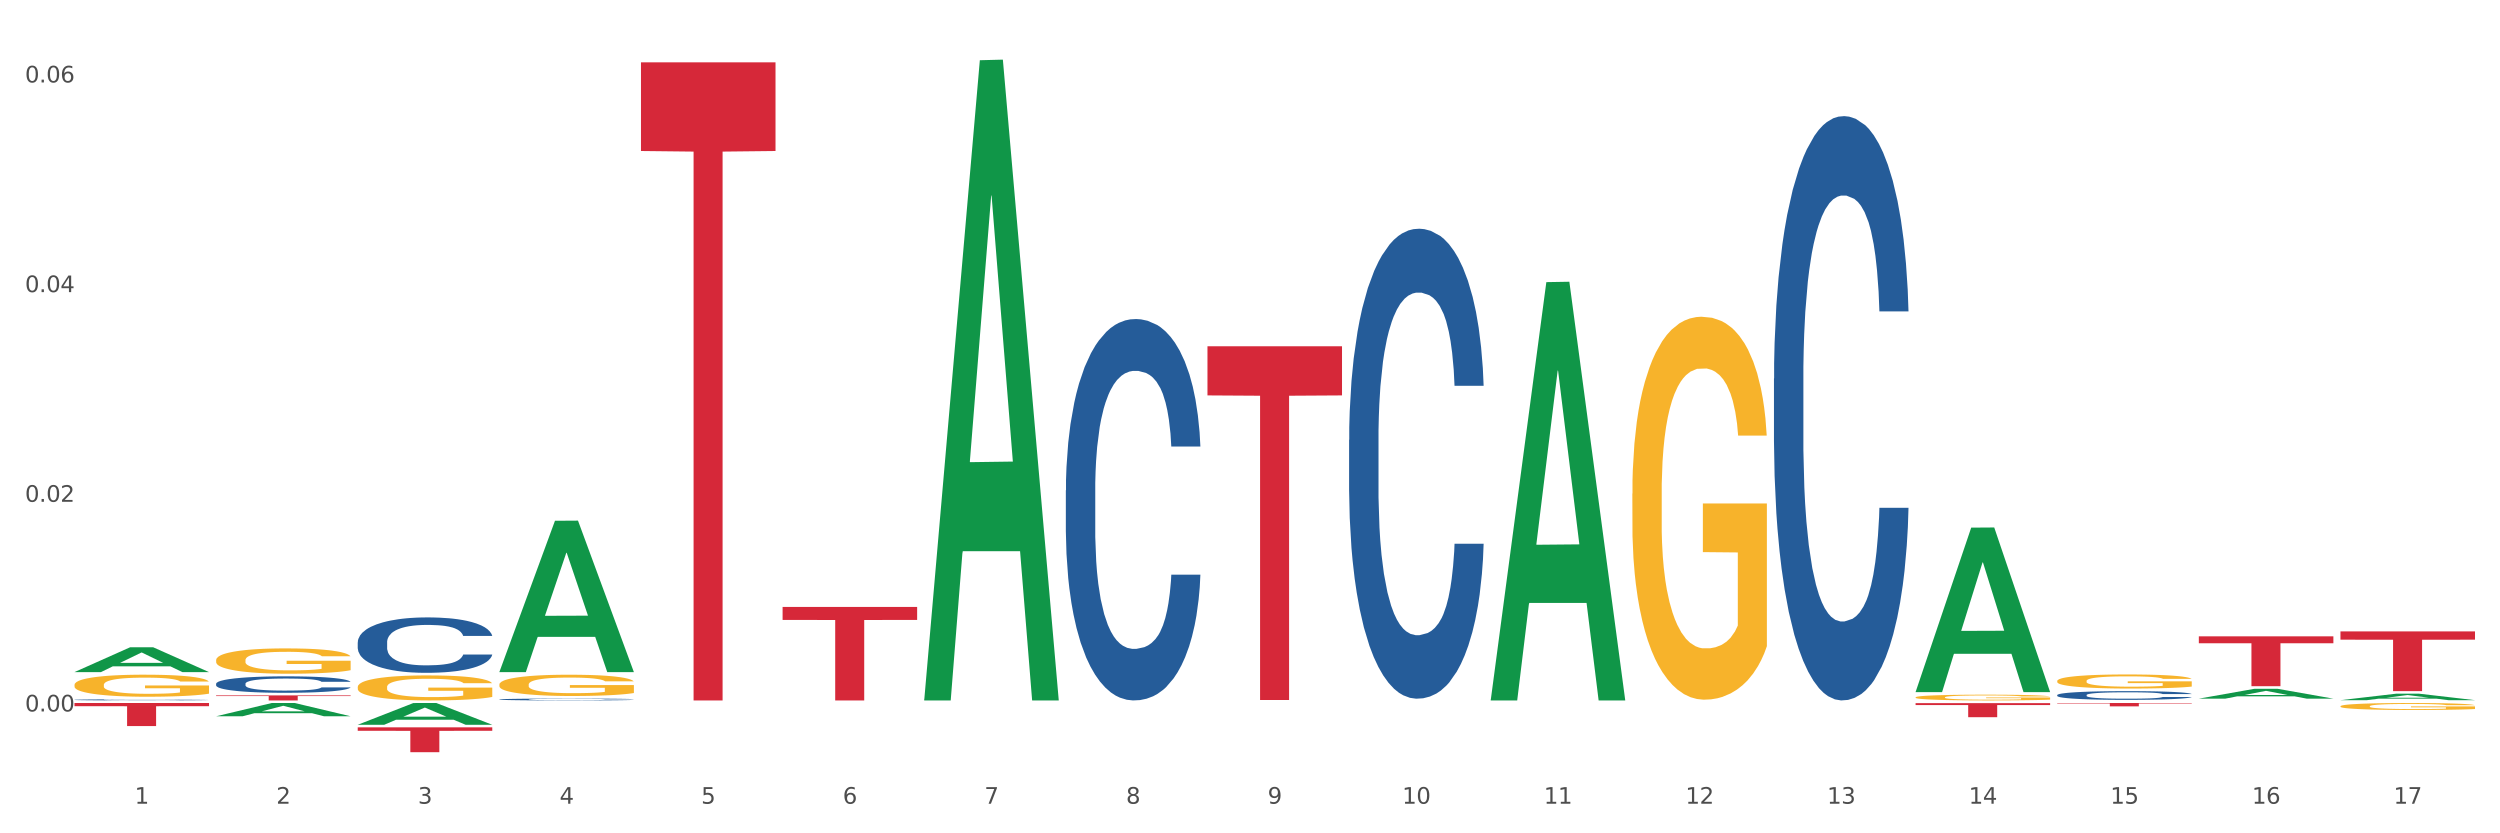
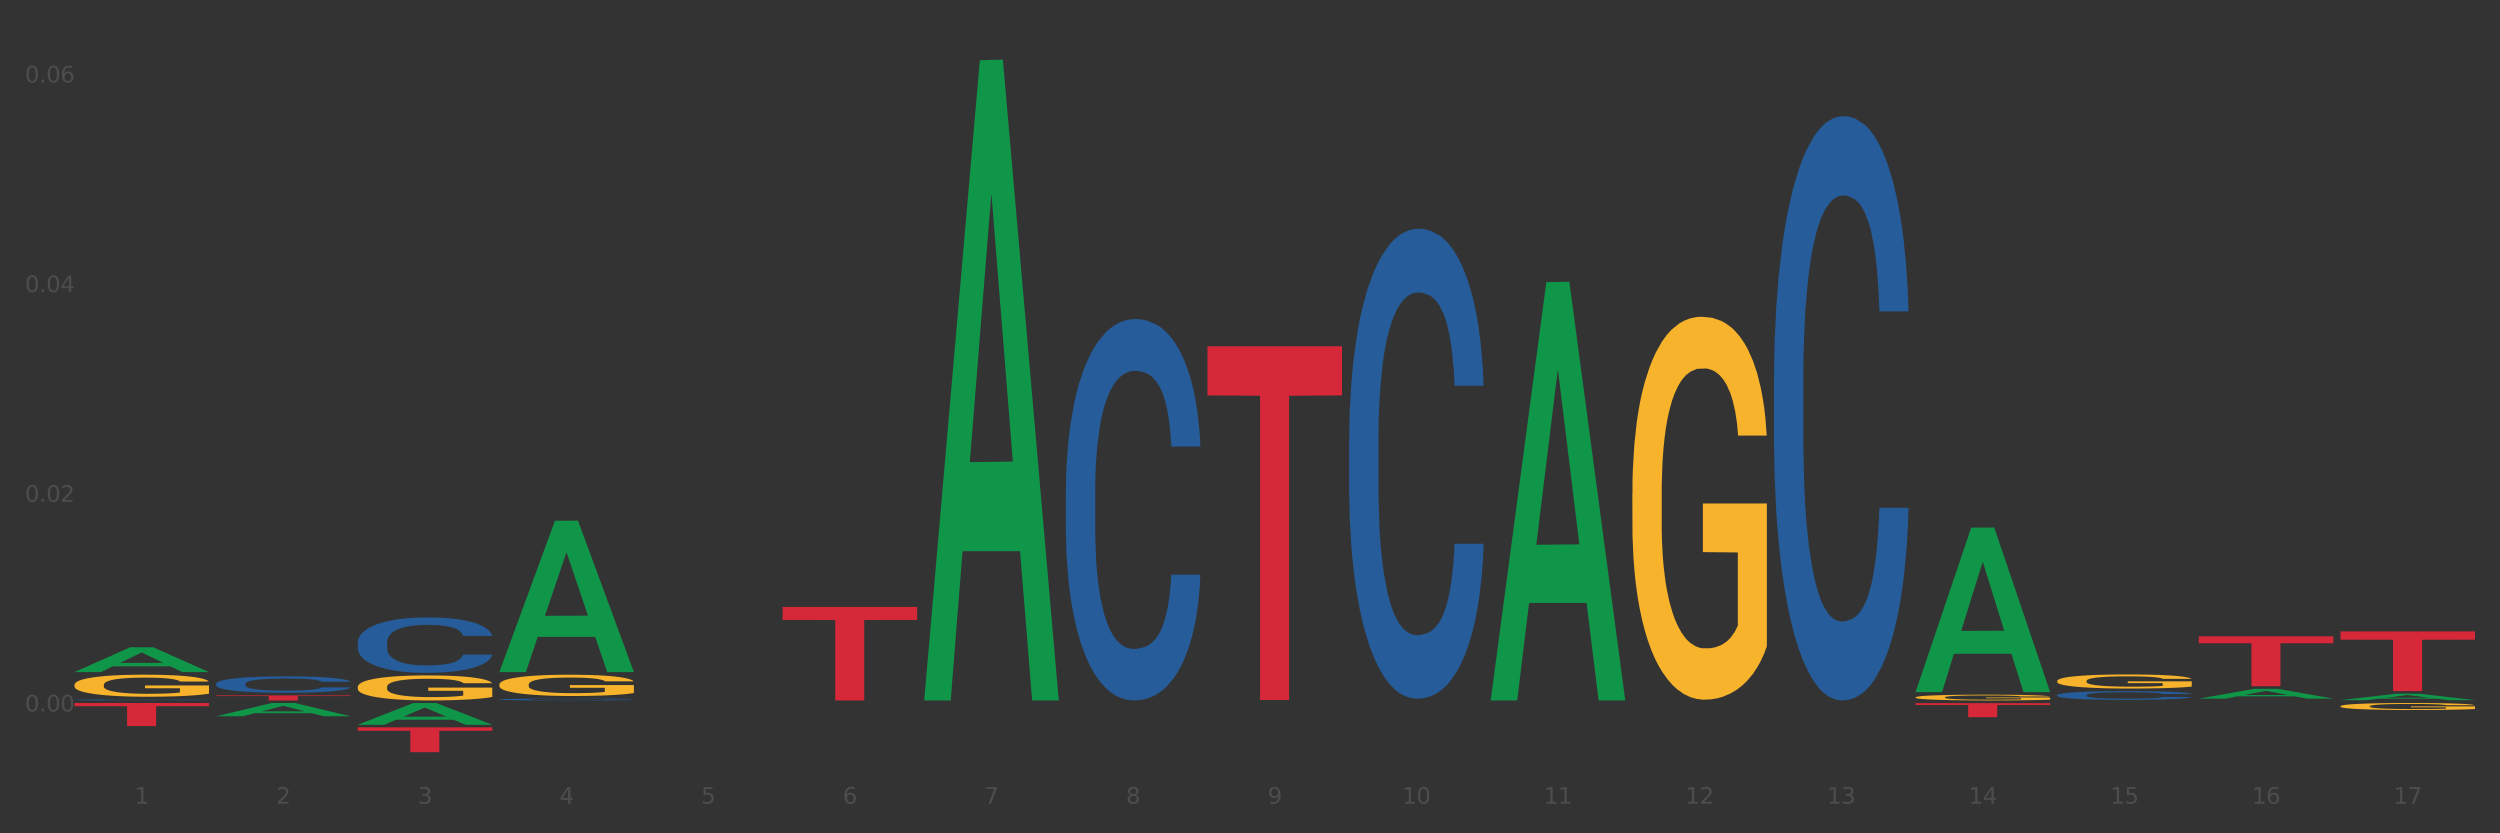
<svg xmlns="http://www.w3.org/2000/svg" xmlns:xlink="http://www.w3.org/1999/xlink" width="1080pt" height="360pt" viewBox="0 0 1080 360" version="1.1">
  <rect x="0" y="0" width="1080" height="360" fill="#333333" stroke="none" />
  <defs>
    <style type="text/css">*{stroke-linejoin: round; stroke-linecap: butt}</style>
  </defs>
  <g id="figure_1">
    <g id="patch_1">
-       <path d="M 0 360  L 1080 360  L 1080 0  L 0 0  z " style="fill: #ffffff; stroke: #ffffff; stroke-linejoin: miter" />
-     </g>
+       </g>
    <g id="axes_1">
      <g id="matplotlib.axis_1">
        <g id="xtick_1">
          <g id="text_1">
            <g style="fill: #4d4d4d" transform="translate(58.182 347.204) scale(0.096 -0.096)">
              <defs>
                <path id="DejaVuSans-31" d="M 794 531  L 1825 531  L 1825 4091  L 703 3866  L 703 4441  L 1819 4666  L 2450 4666  L 2450 531  L 3481 531  L 3481 0  L 794 0  L 794 531  z " transform="scale(0.016)" />
              </defs>
              <use xlink:href="#DejaVuSans-31" />
            </g>
          </g>
        </g>
        <g id="xtick_2">
          <g id="text_2">
            <g style="fill: #4d4d4d" transform="translate(119.364 347.204) scale(0.096 -0.096)">
              <defs>
                <path id="DejaVuSans-32" d="M 1228 531  L 3431 531  L 3431 0  L 469 0  L 469 531  Q 828 903 1448 1529  Q 2069 2156 2228 2338  Q 2531 2678 2651 2914  Q 2772 3150 2772 3378  Q 2772 3750 2511 3984  Q 2250 4219 1831 4219  Q 1534 4219 1204 4116  Q 875 4013 500 3803  L 500 4441  Q 881 4594 1212 4672  Q 1544 4750 1819 4750  Q 2544 4750 2975 4387  Q 3406 4025 3406 3419  Q 3406 3131 3298 2873  Q 3191 2616 2906 2266  Q 2828 2175 2409 1742  Q 1991 1309 1228 531  z " transform="scale(0.016)" />
              </defs>
              <use xlink:href="#DejaVuSans-32" />
            </g>
          </g>
        </g>
        <g id="xtick_3">
          <g id="text_3">
            <g style="fill: #4d4d4d" transform="translate(180.545 347.204) scale(0.096 -0.096)">
              <defs>
                <path id="DejaVuSans-33" d="M 2597 2516  Q 3050 2419 3304 2112  Q 3559 1806 3559 1356  Q 3559 666 3084 287  Q 2609 -91 1734 -91  Q 1441 -91 1130 -33  Q 819 25 488 141  L 488 750  Q 750 597 1062 519  Q 1375 441 1716 441  Q 2309 441 2620 675  Q 2931 909 2931 1356  Q 2931 1769 2642 2001  Q 2353 2234 1838 2234  L 1294 2234  L 1294 2753  L 1863 2753  Q 2328 2753 2575 2939  Q 2822 3125 2822 3475  Q 2822 3834 2567 4026  Q 2313 4219 1838 4219  Q 1578 4219 1281 4162  Q 984 4106 628 3988  L 628 4550  Q 988 4650 1302 4700  Q 1616 4750 1894 4750  Q 2613 4750 3031 4423  Q 3450 4097 3450 3541  Q 3450 3153 3228 2886  Q 3006 2619 2597 2516  z " transform="scale(0.016)" />
              </defs>
              <use xlink:href="#DejaVuSans-33" />
            </g>
          </g>
        </g>
        <g id="xtick_4">
          <g id="text_4">
            <g style="fill: #4d4d4d" transform="translate(241.726 347.204) scale(0.096 -0.096)">
              <defs>
                <path id="DejaVuSans-34" d="M 2419 4116  L 825 1625  L 2419 1625  L 2419 4116  z M 2253 4666  L 3047 4666  L 3047 1625  L 3713 1625  L 3713 1100  L 3047 1100  L 3047 0  L 2419 0  L 2419 1100  L 313 1100  L 313 1709  L 2253 4666  z " transform="scale(0.016)" />
              </defs>
              <use xlink:href="#DejaVuSans-34" />
            </g>
          </g>
        </g>
        <g id="xtick_5">
          <g id="text_5">
            <g style="fill: #4d4d4d" transform="translate(302.908 347.204) scale(0.096 -0.096)">
              <defs>
                <path id="DejaVuSans-35" d="M 691 4666  L 3169 4666  L 3169 4134  L 1269 4134  L 1269 2991  Q 1406 3038 1543 3061  Q 1681 3084 1819 3084  Q 2600 3084 3056 2656  Q 3513 2228 3513 1497  Q 3513 744 3044 326  Q 2575 -91 1722 -91  Q 1428 -91 1123 -41  Q 819 9 494 109  L 494 744  Q 775 591 1075 516  Q 1375 441 1709 441  Q 2250 441 2565 725  Q 2881 1009 2881 1497  Q 2881 1984 2565 2268  Q 2250 2553 1709 2553  Q 1456 2553 1204 2497  Q 953 2441 691 2322  L 691 4666  z " transform="scale(0.016)" />
              </defs>
              <use xlink:href="#DejaVuSans-35" />
            </g>
          </g>
        </g>
        <g id="xtick_6">
          <g id="text_6">
            <g style="fill: #4d4d4d" transform="translate(364.089 347.204) scale(0.096 -0.096)">
              <defs>
                <path id="DejaVuSans-36" d="M 2113 2584  Q 1688 2584 1439 2293  Q 1191 2003 1191 1497  Q 1191 994 1439 701  Q 1688 409 2113 409  Q 2538 409 2786 701  Q 3034 994 3034 1497  Q 3034 2003 2786 2293  Q 2538 2584 2113 2584  z M 3366 4563  L 3366 3988  Q 3128 4100 2886 4159  Q 2644 4219 2406 4219  Q 1781 4219 1451 3797  Q 1122 3375 1075 2522  Q 1259 2794 1537 2939  Q 1816 3084 2150 3084  Q 2853 3084 3261 2657  Q 3669 2231 3669 1497  Q 3669 778 3244 343  Q 2819 -91 2113 -91  Q 1303 -91 875 529  Q 447 1150 447 2328  Q 447 3434 972 4092  Q 1497 4750 2381 4750  Q 2619 4750 2861 4703  Q 3103 4656 3366 4563  z " transform="scale(0.016)" />
              </defs>
              <use xlink:href="#DejaVuSans-36" />
            </g>
          </g>
        </g>
        <g id="xtick_7">
          <g id="text_7">
            <g style="fill: #4d4d4d" transform="translate(425.271 347.204) scale(0.096 -0.096)">
              <defs>
                <path id="DejaVuSans-37" d="M 525 4666  L 3525 4666  L 3525 4397  L 1831 0  L 1172 0  L 2766 4134  L 525 4134  L 525 4666  z " transform="scale(0.016)" />
              </defs>
              <use xlink:href="#DejaVuSans-37" />
            </g>
          </g>
        </g>
        <g id="xtick_8">
          <g id="text_8">
            <g style="fill: #4d4d4d" transform="translate(486.452 347.204) scale(0.096 -0.096)">
              <defs>
                <path id="DejaVuSans-38" d="M 2034 2216  Q 1584 2216 1326 1975  Q 1069 1734 1069 1313  Q 1069 891 1326 650  Q 1584 409 2034 409  Q 2484 409 2743 651  Q 3003 894 3003 1313  Q 3003 1734 2745 1975  Q 2488 2216 2034 2216  z M 1403 2484  Q 997 2584 770 2862  Q 544 3141 544 3541  Q 544 4100 942 4425  Q 1341 4750 2034 4750  Q 2731 4750 3128 4425  Q 3525 4100 3525 3541  Q 3525 3141 3298 2862  Q 3072 2584 2669 2484  Q 3125 2378 3379 2068  Q 3634 1759 3634 1313  Q 3634 634 3220 271  Q 2806 -91 2034 -91  Q 1263 -91 848 271  Q 434 634 434 1313  Q 434 1759 690 2068  Q 947 2378 1403 2484  z M 1172 3481  Q 1172 3119 1398 2916  Q 1625 2713 2034 2713  Q 2441 2713 2670 2916  Q 2900 3119 2900 3481  Q 2900 3844 2670 4047  Q 2441 4250 2034 4250  Q 1625 4250 1398 4047  Q 1172 3844 1172 3481  z " transform="scale(0.016)" />
              </defs>
              <use xlink:href="#DejaVuSans-38" />
            </g>
          </g>
        </g>
        <g id="xtick_9">
          <g id="text_9">
            <g style="fill: #4d4d4d" transform="translate(547.634 347.204) scale(0.096 -0.096)">
              <defs>
                <path id="DejaVuSans-39" d="M 703 97  L 703 672  Q 941 559 1184 500  Q 1428 441 1663 441  Q 2288 441 2617 861  Q 2947 1281 2994 2138  Q 2813 1869 2534 1725  Q 2256 1581 1919 1581  Q 1219 1581 811 2004  Q 403 2428 403 3163  Q 403 3881 828 4315  Q 1253 4750 1959 4750  Q 2769 4750 3195 4129  Q 3622 3509 3622 2328  Q 3622 1225 3098 567  Q 2575 -91 1691 -91  Q 1453 -91 1209 -44  Q 966 3 703 97  z M 1959 2075  Q 2384 2075 2632 2365  Q 2881 2656 2881 3163  Q 2881 3666 2632 3958  Q 2384 4250 1959 4250  Q 1534 4250 1286 3958  Q 1038 3666 1038 3163  Q 1038 2656 1286 2365  Q 1534 2075 1959 2075  z " transform="scale(0.016)" />
              </defs>
              <use xlink:href="#DejaVuSans-39" />
            </g>
          </g>
        </g>
        <g id="xtick_10">
          <g id="text_10">
            <g style="fill: #4d4d4d" transform="translate(605.761 347.204) scale(0.096 -0.096)">
              <defs>
                <path id="DejaVuSans-30" d="M 2034 4250  Q 1547 4250 1301 3770  Q 1056 3291 1056 2328  Q 1056 1369 1301 889  Q 1547 409 2034 409  Q 2525 409 2770 889  Q 3016 1369 3016 2328  Q 3016 3291 2770 3770  Q 2525 4250 2034 4250  z M 2034 4750  Q 2819 4750 3233 4129  Q 3647 3509 3647 2328  Q 3647 1150 3233 529  Q 2819 -91 2034 -91  Q 1250 -91 836 529  Q 422 1150 422 2328  Q 422 3509 836 4129  Q 1250 4750 2034 4750  z " transform="scale(0.016)" />
              </defs>
              <use xlink:href="#DejaVuSans-31" />
              <use xlink:href="#DejaVuSans-30" transform="translate(63.623 0)" />
            </g>
          </g>
        </g>
        <g id="xtick_11">
          <g id="text_11">
            <g style="fill: #4d4d4d" transform="translate(666.942 347.204) scale(0.096 -0.096)">
              <use xlink:href="#DejaVuSans-31" />
              <use xlink:href="#DejaVuSans-31" transform="translate(63.623 0)" />
            </g>
          </g>
        </g>
        <g id="xtick_12">
          <g id="text_12">
            <g style="fill: #4d4d4d" transform="translate(728.124 347.204) scale(0.096 -0.096)">
              <use xlink:href="#DejaVuSans-31" />
              <use xlink:href="#DejaVuSans-32" transform="translate(63.623 0)" />
            </g>
          </g>
        </g>
        <g id="xtick_13">
          <g id="text_13">
            <g style="fill: #4d4d4d" transform="translate(789.305 347.204) scale(0.096 -0.096)">
              <use xlink:href="#DejaVuSans-31" />
              <use xlink:href="#DejaVuSans-33" transform="translate(63.623 0)" />
            </g>
          </g>
        </g>
        <g id="xtick_14">
          <g id="text_14">
            <g style="fill: #4d4d4d" transform="translate(850.487 347.204) scale(0.096 -0.096)">
              <use xlink:href="#DejaVuSans-31" />
              <use xlink:href="#DejaVuSans-34" transform="translate(63.623 0)" />
            </g>
          </g>
        </g>
        <g id="xtick_15">
          <g id="text_15">
            <g style="fill: #4d4d4d" transform="translate(911.668 347.204) scale(0.096 -0.096)">
              <use xlink:href="#DejaVuSans-31" />
              <use xlink:href="#DejaVuSans-35" transform="translate(63.623 0)" />
            </g>
          </g>
        </g>
        <g id="xtick_16">
          <g id="text_16">
            <g style="fill: #4d4d4d" transform="translate(972.849 347.204) scale(0.096 -0.096)">
              <use xlink:href="#DejaVuSans-31" />
              <use xlink:href="#DejaVuSans-36" transform="translate(63.623 0)" />
            </g>
          </g>
        </g>
        <g id="xtick_17">
          <g id="text_17">
            <g style="fill: #4d4d4d" transform="translate(1034.031 347.204) scale(0.096 -0.096)">
              <use xlink:href="#DejaVuSans-31" />
              <use xlink:href="#DejaVuSans-37" transform="translate(63.623 0)" />
            </g>
          </g>
        </g>
        <g id="xtick_18" />
        <g id="xtick_19" />
        <g id="xtick_20" />
        <g id="xtick_21" />
        <g id="xtick_22" />
        <g id="xtick_23" />
        <g id="xtick_24" />
        <g id="xtick_25" />
        <g id="xtick_26" />
        <g id="xtick_27" />
        <g id="xtick_28" />
        <g id="xtick_29" />
        <g id="xtick_30" />
        <g id="xtick_31" />
        <g id="xtick_32" />
        <g id="xtick_33" />
      </g>
      <g id="matplotlib.axis_2">
        <g id="ytick_1">
          <g id="text_18">
            <g style="fill: #4d4d4d" transform="translate(10.8 307.35) scale(0.096 -0.096)">
              <defs>
                <path id="DejaVuSans-2e" d="M 684 794  L 1344 794  L 1344 0  L 684 0  L 684 794  z " transform="scale(0.016)" />
              </defs>
              <use xlink:href="#DejaVuSans-30" />
              <use xlink:href="#DejaVuSans-2e" transform="translate(63.623 0)" />
              <use xlink:href="#DejaVuSans-30" transform="translate(95.41 0)" />
              <use xlink:href="#DejaVuSans-30" transform="translate(159.033 0)" />
            </g>
          </g>
        </g>
        <g id="ytick_2">
          <g id="text_19">
            <g style="fill: #4d4d4d" transform="translate(10.8 216.775) scale(0.096 -0.096)">
              <use xlink:href="#DejaVuSans-30" />
              <use xlink:href="#DejaVuSans-2e" transform="translate(63.623 0)" />
              <use xlink:href="#DejaVuSans-30" transform="translate(95.41 0)" />
              <use xlink:href="#DejaVuSans-32" transform="translate(159.033 0)" />
            </g>
          </g>
        </g>
        <g id="ytick_3">
          <g id="text_20">
            <g style="fill: #4d4d4d" transform="translate(10.8 126.2) scale(0.096 -0.096)">
              <use xlink:href="#DejaVuSans-30" />
              <use xlink:href="#DejaVuSans-2e" transform="translate(63.623 0)" />
              <use xlink:href="#DejaVuSans-30" transform="translate(95.41 0)" />
              <use xlink:href="#DejaVuSans-34" transform="translate(159.033 0)" />
            </g>
          </g>
        </g>
        <g id="ytick_4">
          <g id="text_21">
            <g style="fill: #4d4d4d" transform="translate(10.8 35.625) scale(0.096 -0.096)">
              <use xlink:href="#DejaVuSans-30" />
              <use xlink:href="#DejaVuSans-2e" transform="translate(63.623 0)" />
              <use xlink:href="#DejaVuSans-30" transform="translate(95.41 0)" />
              <use xlink:href="#DejaVuSans-36" transform="translate(159.033 0)" />
            </g>
          </g>
        </g>
        <g id="ytick_5" />
        <g id="ytick_6" />
        <g id="ytick_7" />
      </g>
      <g id="PolyCollection_1">
        <path d="M 32.175 290.331  L 32.235 290.321  L 56.203 279.623  L 66.15 279.613  L 90.297 290.351  L 78.793 290.351  L 73.58 287.851  L 48.833 287.851  L 48.653 287.891  L 43.62 290.351  L 32.175 290.351  L 32.175 290.331  L 51.949 286.359  L 70.464 286.348  L 61.296 281.902  L 61.176 281.882  L 61.056 281.912  L 51.889 286.348  L 51.949 286.359  L 32.175 290.331  z " clip-path="url(#peb209ba1c6)" style="fill: #109648" />
        <path d="M 93.356 309.422  L 93.416 309.417  L 117.384 303.708  L 127.331 303.702  L 151.479 309.433  L 139.974 309.433  L 134.761 308.098  L 110.014 308.098  L 109.834 308.12  L 104.801 309.433  L 93.356 309.433  L 93.356 309.422  L 113.13 307.302  L 131.645 307.297  L 122.478 304.924  L 122.358 304.913  L 122.238 304.929  L 113.07 307.297  L 113.13 307.302  L 93.356 309.422  z " clip-path="url(#peb209ba1c6)" style="fill: #109648" />
        <path d="M 1011.078 272.758  L 1069.2 272.758  L 1069.2 276.344  L 1046.337 276.368  L 1046.337 298.563  L 1033.803 298.563  L 1033.803 276.368  L 1011.078 276.344  L 1011.078 272.782  L 1011.078 272.758  z " clip-path="url(#peb209ba1c6)" style="fill: #d62839" />
        <path d="M 949.896 274.884  L 1008.019 274.884  L 1008.019 277.88  L 985.155 277.901  L 985.155 296.442  L 972.622 296.442  L 972.622 277.901  L 949.896 277.88  L 949.896 274.905  L 949.896 274.884  z " clip-path="url(#peb209ba1c6)" style="fill: #d62839" />
        <path d="M 154.538 313.091  L 154.598 313.082  L 178.566 303.711  L 188.512 303.702  L 212.66 313.109  L 201.156 313.109  L 195.943 310.918  L 171.196 310.918  L 171.016 310.954  L 165.983 313.109  L 154.538 313.109  L 154.538 313.091  L 174.311 309.611  L 192.827 309.602  L 183.659 305.707  L 183.539 305.69  L 183.419 305.716  L 174.251 309.602  L 174.311 309.611  L 154.538 313.091  z " clip-path="url(#peb209ba1c6)" style="fill: #109648" />
        <path d="M 215.719 290.243  L 215.779 290.181  L 239.747 224.97  L 249.694 224.908  L 273.842 290.366  L 262.337 290.366  L 257.124 275.123  L 232.377 275.123  L 232.197 275.369  L 227.164 290.366  L 215.719 290.366  L 215.719 290.243  L 235.493 266.027  L 254.008 265.965  L 244.84 238.86  L 244.72 238.737  L 244.601 238.922  L 235.433 265.965  L 235.493 266.027  L 215.719 290.243  z " clip-path="url(#peb209ba1c6)" style="fill: #109648" />
        <path d="M 827.533 298.856  L 827.593 298.789  L 851.561 227.935  L 861.508 227.868  L 885.656 298.99  L 874.151 298.99  L 868.938 282.428  L 844.191 282.428  L 844.011 282.695  L 838.978 298.99  L 827.533 298.99  L 827.533 298.856  L 847.307 272.544  L 865.822 272.478  L 856.654 243.027  L 856.535 242.894  L 856.415 243.094  L 847.247 272.478  L 847.307 272.544  L 827.533 298.856  z " clip-path="url(#peb209ba1c6)" style="fill: #109648" />
-         <path d="M 276.901 26.923  L 335.023 26.923  L 335.023 65.232  L 312.16 65.491  L 312.16 302.59  L 299.626 302.59  L 299.626 65.491  L 276.901 65.232  L 276.901 27.182  L 276.901 26.923  z " clip-path="url(#peb209ba1c6)" style="fill: #d62839" />
        <path d="M 32.175 303.702  L 90.297 303.702  L 90.297 305.085  L 67.434 305.094  L 67.434 313.652  L 54.901 313.652  L 54.901 305.094  L 32.175 305.085  L 32.175 303.712  L 32.175 303.702  z " clip-path="url(#peb209ba1c6)" style="fill: #d62839" />
        <path d="M 93.356 300.401  L 151.479 300.401  L 151.479 300.705  L 128.615 300.707  L 128.615 302.59  L 116.082 302.59  L 116.082 300.707  L 93.356 300.705  L 93.356 300.403  L 93.356 300.401  z " clip-path="url(#peb209ba1c6)" style="fill: #d62839" />
        <path d="M 154.538 314.221  L 212.66 314.221  L 212.66 315.712  L 189.797 315.722  L 189.797 324.95  L 177.263 324.95  L 177.263 315.722  L 154.538 315.712  L 154.538 314.231  L 154.538 314.221  z " clip-path="url(#peb209ba1c6)" style="fill: #d62839" />
        <path d="M 1011.078 302.467  L 1011.138 302.464  L 1035.106 299.677  L 1045.052 299.674  L 1069.2 302.472  L 1057.695 302.472  L 1052.482 301.82  L 1027.735 301.82  L 1027.556 301.831  L 1022.522 302.472  L 1011.078 302.472  L 1011.078 302.467  L 1030.851 301.432  L 1049.366 301.429  L 1040.199 300.271  L 1040.079 300.265  L 1039.959 300.273  L 1030.791 301.429  L 1030.851 301.432  L 1011.078 302.467  z " clip-path="url(#peb209ba1c6)" style="fill: #109648" />
        <path d="M 399.263 302.071  L 399.323 301.811  L 423.291 26.019  L 433.238 25.759  L 457.386 302.59  L 445.881 302.59  L 440.668 238.127  L 415.921 238.127  L 415.741 239.166  L 410.708 302.59  L 399.263 302.59  L 399.263 302.071  L 419.037 199.656  L 437.552 199.396  L 428.385 84.765  L 428.265 84.245  L 428.145 85.025  L 418.977 199.396  L 419.037 199.656  L 399.263 302.071  z " clip-path="url(#peb209ba1c6)" style="fill: #109648" />
        <path d="M 643.989 302.251  L 644.049 302.081  L 668.017 121.879  L 677.964 121.709  L 702.112 302.59  L 690.607 302.59  L 685.394 260.47  L 660.647 260.47  L 660.467 261.149  L 655.434 302.59  L 643.989 302.59  L 643.989 302.251  L 663.763 235.333  L 682.278 235.163  L 673.11 160.263  L 672.99 159.924  L 672.871 160.433  L 663.703 235.163  L 663.763 235.333  L 643.989 302.251  z " clip-path="url(#peb209ba1c6)" style="fill: #109648" />
        <path d="M 949.896 301.808  L 949.956 301.804  L 973.924 297.558  L 983.871 297.554  L 1008.019 301.816  L 996.514 301.816  L 991.301 300.824  L 966.554 300.824  L 966.374 300.84  L 961.341 301.816  L 949.896 301.816  L 949.896 301.808  L 969.67 300.232  L 988.185 300.228  L 979.017 298.463  L 978.897 298.455  L 978.778 298.467  L 969.61 300.228  L 969.67 300.232  L 949.896 301.808  z " clip-path="url(#peb209ba1c6)" style="fill: #109648" />
        <path d="M 582.808 190.031  L 582.876 189.846  L 582.876 184.654  L 583.083 177.608  L 583.838 164.629  L 584.8 154.801  L 586.449 143.305  L 587.342 138.484  L 588.51 133.107  L 590.915 124.392  L 593.663 116.976  L 595.586 112.896  L 597.029 110.301  L 600.258 105.665  L 602.113 103.625  L 604.037 101.957  L 605.686 100.844  L 608.434 99.546  L 610.632 98.99  L 613.174 98.805  L 615.304 98.99  L 618.121 99.732  L 622.243 101.957  L 623.823 103.255  L 625.953 105.48  L 628.151 108.446  L 629.938 111.413  L 631.999 115.678  L 634.129 121.24  L 636.19 128.286  L 637.632 134.776  L 638.8 141.636  L 639.831 149.98  L 640.587 159.066  L 640.93 166.668  L 628.358 166.668  L 628.014 159.808  L 627.327 152.391  L 626.64 147.384  L 625.884 143.305  L 624.716 138.67  L 623.686 135.703  L 621.968 132.18  L 620.388 129.955  L 619.083 128.657  L 617.503 127.545  L 614.136 126.432  L 611.732 126.432  L 610.22 126.803  L 608.365 127.73  L 606.785 129.028  L 604.93 131.253  L 603.487 133.663  L 602.044 136.816  L 601.22 139.041  L 599.983 143.12  L 599.159 146.457  L 598.06 152.205  L 597.441 156.285  L 596.342 166.854  L 595.861 174.641  L 595.655 180.018  L 595.518 185.952  L 595.518 214.877  L 595.93 227.857  L 596.273 233.419  L 596.823 239.723  L 597.854 247.882  L 599.365 255.855  L 600.945 261.603  L 602.251 265.126  L 603.487 267.722  L 604.724 269.761  L 606.235 271.616  L 607.472 272.728  L 609.327 273.841  L 611.525 274.397  L 613.243 274.397  L 616.747 273.47  L 618.327 272.543  L 619.838 271.245  L 621.487 269.205  L 622.793 266.98  L 623.548 265.311  L 624.785 261.788  L 625.747 258.08  L 626.571 253.815  L 627.121 250.107  L 627.739 244.544  L 628.22 238.24  L 628.358 234.903  L 640.93 234.903  L 640.655 241.578  L 640.174 248.067  L 639.213 256.782  L 638.457 261.788  L 637.289 267.907  L 636.052 273.099  L 634.335 278.847  L 632.754 283.112  L 631.106 286.82  L 629.319 290.158  L 626.09 294.793  L 624.922 296.091  L 622.449 298.316  L 620.525 299.614  L 617.709 300.912  L 614.823 301.654  L 611.8 301.839  L 609.121 301.468  L 606.167 300.356  L 604.312 299.243  L 602.251 297.574  L 599.846 294.978  L 597.579 291.826  L 595.449 288.118  L 593.457 283.853  L 591.602 279.032  L 589.197 271.059  L 587.411 263.272  L 586.105 256.04  L 585.212 249.922  L 584.319 242.134  L 583.838 236.757  L 583.083 223.777  L 582.808 211.725  L 582.808 190.031  z " clip-path="url(#peb209ba1c6)" style="fill: #255c99" />
        <path d="M 32.175 295.866  L 32.244 295.858  L 32.244 295.544  L 32.381 295.275  L 33.067 294.622  L 34.096 294.082  L 34.851 293.795  L 35.606 293.56  L 36.498 293.325  L 37.596 293.082  L 39.586 292.725  L 40.821 292.542  L 42.331 292.351  L 45.076 292.072  L 47.066 291.916  L 49.124 291.785  L 52.487 291.628  L 54.683 291.559  L 57.016 291.507  L 59.829 291.472  L 61.957 291.463  L 66.623 291.489  L 70.603 291.567  L 72.524 291.628  L 74.995 291.733  L 76.299 291.802  L 78.426 291.942  L 80.622 292.124  L 82.131 292.281  L 84.396 292.577  L 86.111 292.873  L 87.69 293.238  L 88.513 293.491  L 89.131 293.726  L 89.68 293.995  L 90.229 294.422  L 77.877 294.422  L 77.397 294.117  L 76.642 293.83  L 75.544 293.552  L 74.583 293.378  L 72.936 293.16  L 71.426 293.021  L 69.848 292.916  L 67.927 292.829  L 66.417 292.786  L 64.29 292.751  L 60.104 292.76  L 57.29 292.829  L 55.369 292.916  L 54.134 292.995  L 53.036 293.082  L 51.801 293.203  L 50.36 293.386  L 49.33 293.552  L 48.301 293.76  L 47.478 293.969  L 46.723 294.213  L 46.105 294.474  L 45.625 294.744  L 45.213 295.074  L 44.87 295.623  L 44.87 296.815  L 45.007 297.085  L 45.35 297.442  L 45.762 297.711  L 46.448 298.033  L 47.066 298.251  L 48.232 298.564  L 49.536 298.825  L 50.566 298.991  L 51.595 299.13  L 53.379 299.321  L 55.369 299.478  L 57.085 299.574  L 59.418 299.661  L 60.996 299.695  L 62.368 299.713  L 65.731 299.713  L 68.133 299.687  L 70.809 299.626  L 72.868 299.547  L 74.583 299.452  L 76.504 299.295  L 77.74 299.147  L 77.74 297.328  L 62.643 297.32  L 62.643 296.11  L 90.297 296.11  L 90.297 299.661  L 89.131 299.843  L 87.827 300.009  L 86.455 300.157  L 84.396 300.339  L 81.926 300.513  L 79.73 300.635  L 77.397 300.74  L 74.652 300.835  L 71.083 300.922  L 68.887 300.957  L 66.143 300.983  L 62.917 300.992  L 60.104 300.975  L 57.359 300.931  L 54.477 300.853  L 51.663 300.74  L 49.536 300.627  L 47.409 300.487  L 45.144 300.305  L 43.36 300.131  L 41.988 299.974  L 40.478 299.774  L 38.831 299.513  L 37.596 299.278  L 36.498 299.034  L 35.332 298.721  L 34.508 298.451  L 33.685 298.112  L 33.204 297.859  L 32.655 297.468  L 32.244 296.919  L 32.175 295.866  z " clip-path="url(#peb209ba1c6)" style="fill: #f7b32b" />
-         <path d="M 93.356 285.168  L 93.425 285.158  L 93.425 284.798  L 93.562 284.488  L 94.248 283.738  L 95.278 283.118  L 96.033 282.788  L 96.787 282.518  L 97.68 282.248  L 98.778 281.968  L 100.768 281.558  L 102.003 281.348  L 103.512 281.127  L 106.257 280.807  L 108.247 280.627  L 110.306 280.477  L 113.668 280.297  L 115.864 280.217  L 118.197 280.157  L 121.011 280.117  L 123.138 280.107  L 127.804 280.137  L 131.784 280.227  L 133.706 280.297  L 136.176 280.417  L 137.48 280.497  L 139.607 280.657  L 141.803 280.867  L 143.313 281.047  L 145.577 281.388  L 147.293 281.728  L 148.871 282.148  L 149.695 282.438  L 150.312 282.708  L 150.861 283.018  L 151.41 283.508  L 139.058 283.508  L 138.578 283.158  L 137.823 282.828  L 136.725 282.508  L 135.764 282.308  L 134.118 282.058  L 132.608 281.898  L 131.03 281.778  L 129.108 281.678  L 127.599 281.628  L 125.471 281.588  L 121.285 281.598  L 118.472 281.678  L 116.55 281.778  L 115.315 281.868  L 114.217 281.968  L 112.982 282.108  L 111.541 282.318  L 110.512 282.508  L 109.482 282.748  L 108.659 282.988  L 107.904 283.268  L 107.287 283.568  L 106.806 283.878  L 106.394 284.258  L 106.051 284.888  L 106.051 286.259  L 106.189 286.569  L 106.532 286.979  L 106.943 287.289  L 107.63 287.659  L 108.247 287.909  L 109.414 288.269  L 110.718 288.569  L 111.747 288.759  L 112.776 288.919  L 114.56 289.139  L 116.55 289.319  L 118.266 289.429  L 120.599 289.529  L 122.177 289.569  L 123.55 289.589  L 126.912 289.589  L 129.314 289.559  L 131.99 289.489  L 134.049 289.399  L 135.764 289.289  L 137.686 289.109  L 138.921 288.939  L 138.921 286.849  L 123.824 286.839  L 123.824 285.448  L 151.479 285.448  L 151.479 289.529  L 150.312 289.739  L 149.008 289.929  L 147.636 290.099  L 145.577 290.309  L 143.107 290.509  L 140.911 290.649  L 138.578 290.77  L 135.833 290.88  L 132.265 290.98  L 130.069 291.02  L 127.324 291.05  L 124.099 291.06  L 121.285 291.04  L 118.54 290.99  L 115.658 290.9  L 112.845 290.77  L 110.718 290.639  L 108.59 290.479  L 106.326 290.269  L 104.542 290.069  L 103.169 289.889  L 101.66 289.659  L 100.013 289.359  L 98.778 289.089  L 97.68 288.809  L 96.513 288.449  L 95.69 288.139  L 94.866 287.749  L 94.386 287.459  L 93.837 287.009  L 93.425 286.379  L 93.356 285.168  z " clip-path="url(#peb209ba1c6)" style="fill: #f7b32b" />
        <path d="M 154.538 296.772  L 154.606 296.763  L 154.606 296.407  L 154.744 296.101  L 155.43 295.36  L 156.459 294.747  L 157.214 294.421  L 157.969 294.155  L 158.861 293.888  L 159.959 293.611  L 161.949 293.206  L 163.184 292.999  L 164.694 292.782  L 167.439 292.466  L 169.429 292.288  L 171.487 292.14  L 174.85 291.962  L 177.046 291.883  L 179.379 291.824  L 182.192 291.784  L 184.32 291.774  L 188.986 291.804  L 192.966 291.893  L 194.887 291.962  L 197.358 292.08  L 198.661 292.159  L 200.789 292.317  L 202.985 292.525  L 204.494 292.703  L 206.759 293.039  L 208.474 293.374  L 210.053 293.789  L 210.876 294.076  L 211.494 294.342  L 212.043 294.649  L 212.592 295.133  L 200.24 295.133  L 199.759 294.787  L 199.005 294.461  L 197.907 294.145  L 196.946 293.947  L 195.299 293.7  L 193.789 293.542  L 192.211 293.424  L 190.29 293.325  L 188.78 293.276  L 186.653 293.236  L 182.467 293.246  L 179.653 293.325  L 177.732 293.424  L 176.497 293.513  L 175.399 293.611  L 174.164 293.75  L 172.723 293.957  L 171.693 294.145  L 170.664 294.382  L 169.84 294.619  L 169.086 294.896  L 168.468 295.192  L 167.988 295.498  L 167.576 295.874  L 167.233 296.496  L 167.233 297.849  L 167.37 298.155  L 167.713 298.56  L 168.125 298.867  L 168.811 299.232  L 169.429 299.479  L 170.595 299.835  L 171.899 300.131  L 172.928 300.319  L 173.958 300.477  L 175.742 300.694  L 177.732 300.872  L 179.447 300.98  L 181.781 301.079  L 183.359 301.119  L 184.731 301.138  L 188.094 301.138  L 190.495 301.109  L 193.172 301.04  L 195.23 300.951  L 196.946 300.842  L 198.867 300.664  L 200.102 300.496  L 200.102 298.432  L 185.006 298.422  L 185.006 297.049  L 212.66 297.049  L 212.66 301.079  L 211.494 301.287  L 210.19 301.474  L 208.817 301.642  L 206.759 301.85  L 204.288 302.047  L 202.092 302.186  L 199.759 302.304  L 197.014 302.413  L 193.446 302.511  L 191.25 302.551  L 188.505 302.581  L 185.28 302.59  L 182.467 302.571  L 179.722 302.521  L 176.84 302.432  L 174.026 302.304  L 171.899 302.176  L 169.772 302.018  L 167.507 301.81  L 165.723 301.613  L 164.351 301.435  L 162.841 301.208  L 161.194 300.911  L 159.959 300.645  L 158.861 300.368  L 157.694 300.012  L 156.871 299.706  L 156.048 299.321  L 155.567 299.034  L 155.018 298.59  L 154.606 297.968  L 154.538 296.772  z " clip-path="url(#peb209ba1c6)" style="fill: #f7b32b" />
        <path d="M 215.719 295.727  L 215.788 295.718  L 215.788 295.416  L 215.925 295.156  L 216.611 294.526  L 217.641 294.005  L 218.395 293.728  L 219.15 293.501  L 220.042 293.274  L 221.14 293.039  L 223.13 292.695  L 224.366 292.519  L 225.875 292.334  L 228.62 292.065  L 230.61 291.914  L 232.669 291.788  L 236.031 291.637  L 238.227 291.57  L 240.56 291.519  L 243.374 291.486  L 245.501 291.477  L 250.167 291.503  L 254.147 291.578  L 256.069 291.637  L 258.539 291.738  L 259.843 291.805  L 261.97 291.939  L 264.166 292.116  L 265.676 292.267  L 267.94 292.552  L 269.656 292.838  L 271.234 293.191  L 272.057 293.434  L 272.675 293.661  L 273.224 293.921  L 273.773 294.333  L 261.421 294.333  L 260.941 294.039  L 260.186 293.762  L 259.088 293.493  L 258.127 293.325  L 256.48 293.115  L 254.971 292.981  L 253.392 292.88  L 251.471 292.796  L 249.961 292.754  L 247.834 292.72  L 243.648 292.729  L 240.835 292.796  L 238.913 292.88  L 237.678 292.955  L 236.58 293.039  L 235.345 293.157  L 233.904 293.333  L 232.875 293.493  L 231.845 293.694  L 231.022 293.896  L 230.267 294.131  L 229.649 294.383  L 229.169 294.643  L 228.757 294.962  L 228.414 295.491  L 228.414 296.642  L 228.551 296.902  L 228.895 297.247  L 229.306 297.507  L 229.993 297.818  L 230.61 298.028  L 231.777 298.33  L 233.08 298.582  L 234.11 298.741  L 235.139 298.876  L 236.923 299.061  L 238.913 299.212  L 240.629 299.304  L 242.962 299.388  L 244.54 299.422  L 245.913 299.438  L 249.275 299.438  L 251.677 299.413  L 254.353 299.354  L 256.412 299.279  L 258.127 299.187  L 260.049 299.035  L 261.284 298.893  L 261.284 297.137  L 246.187 297.129  L 246.187 295.962  L 273.842 295.962  L 273.842 299.388  L 272.675 299.564  L 271.371 299.724  L 269.999 299.867  L 267.94 300.043  L 265.47 300.211  L 263.274 300.329  L 260.941 300.429  L 258.196 300.522  L 254.628 300.606  L 252.432 300.639  L 249.687 300.665  L 246.462 300.673  L 243.648 300.656  L 240.903 300.614  L 238.021 300.539  L 235.208 300.429  L 233.08 300.32  L 230.953 300.186  L 228.689 300.009  L 226.905 299.842  L 225.532 299.69  L 224.022 299.497  L 222.376 299.245  L 221.14 299.019  L 220.042 298.783  L 218.876 298.481  L 218.052 298.221  L 217.229 297.893  L 216.749 297.65  L 216.2 297.272  L 215.788 296.743  L 215.719 295.727  z " clip-path="url(#peb209ba1c6)" style="fill: #f7b32b" />
        <path d="M 32.175 302.322  L 32.244 302.322  L 32.244 302.31  L 32.45 302.293  L 33.206 302.262  L 34.167 302.238  L 35.816 302.211  L 36.709 302.199  L 37.877 302.186  L 40.282 302.165  L 43.03 302.147  L 44.954 302.138  L 46.396 302.131  L 49.625 302.12  L 51.48 302.115  L 53.404 302.111  L 55.053 302.109  L 57.801 302.106  L 60 302.104  L 62.542 302.104  L 64.671 302.104  L 67.488 302.106  L 71.61 302.111  L 73.19 302.115  L 75.32 302.12  L 77.519 302.127  L 79.305 302.134  L 81.366 302.144  L 83.496 302.158  L 85.557 302.175  L 87 302.19  L 88.168 302.207  L 89.198 302.227  L 89.954 302.248  L 90.297 302.267  L 77.725 302.267  L 77.381 302.25  L 76.694 302.232  L 76.007 302.22  L 75.251 302.211  L 74.084 302.199  L 73.053 302.192  L 71.335 302.184  L 69.755 302.179  L 68.45 302.175  L 66.87 302.173  L 63.503 302.17  L 61.099 302.17  L 59.587 302.171  L 57.732 302.173  L 56.152 302.176  L 54.297 302.182  L 52.854 302.187  L 51.412 302.195  L 50.587 302.2  L 49.351 302.21  L 48.526 302.218  L 47.427 302.232  L 46.809 302.242  L 45.709 302.267  L 45.228 302.286  L 45.022 302.298  L 44.885 302.313  L 44.885 302.382  L 45.297 302.413  L 45.641 302.426  L 46.19 302.442  L 47.221 302.461  L 48.732 302.48  L 50.312 302.494  L 51.618 302.502  L 52.854 302.509  L 54.091 302.514  L 55.603 302.518  L 56.839 302.521  L 58.694 302.523  L 60.893 302.525  L 62.61 302.525  L 66.114 302.522  L 67.694 302.52  L 69.206 302.517  L 70.855 302.512  L 72.16 302.507  L 72.916 302.503  L 74.152 302.494  L 75.114 302.486  L 75.939 302.475  L 76.488 302.466  L 77.106 302.453  L 77.587 302.438  L 77.725 302.43  L 90.297 302.43  L 90.023 302.446  L 89.542 302.462  L 88.58 302.482  L 87.824 302.494  L 86.656 302.509  L 85.419 302.522  L 83.702 302.535  L 82.122 302.546  L 80.473 302.554  L 78.687 302.562  L 75.458 302.574  L 74.29 302.577  L 71.816 302.582  L 69.893 302.585  L 67.076 302.588  L 64.19 302.59  L 61.167 302.59  L 58.488 302.59  L 55.534 302.587  L 53.679 302.584  L 51.618 302.58  L 49.213 302.574  L 46.946 302.566  L 44.816 302.558  L 42.824 302.547  L 40.969 302.536  L 38.564 302.517  L 36.778 302.498  L 35.473 302.481  L 34.58 302.466  L 33.686 302.447  L 33.206 302.434  L 32.45 302.403  L 32.175 302.374  L 32.175 302.322  z " clip-path="url(#peb209ba1c6)" style="fill: #255c99" />
        <path d="M 93.356 295.369  L 93.425 295.363  L 93.425 295.181  L 93.631 294.934  L 94.387 294.479  L 95.349 294.134  L 96.998 293.731  L 97.891 293.562  L 99.059 293.374  L 101.463 293.068  L 104.211 292.808  L 106.135 292.665  L 107.578 292.574  L 110.807 292.412  L 112.662 292.34  L 114.585 292.282  L 116.234 292.243  L 118.982 292.197  L 121.181 292.178  L 123.723 292.171  L 125.853 292.178  L 128.67 292.204  L 132.792 292.282  L 134.372 292.327  L 136.502 292.405  L 138.7 292.509  L 140.486 292.613  L 142.547 292.763  L 144.677 292.958  L 146.738 293.205  L 148.181 293.432  L 149.349 293.673  L 150.38 293.965  L 151.135 294.284  L 151.479 294.55  L 138.906 294.55  L 138.563 294.31  L 137.876 294.05  L 137.189 293.874  L 136.433 293.731  L 135.265 293.569  L 134.234 293.465  L 132.517 293.341  L 130.937 293.263  L 129.631 293.218  L 128.051 293.179  L 124.685 293.14  L 122.28 293.14  L 120.769 293.153  L 118.914 293.185  L 117.334 293.231  L 115.479 293.309  L 114.036 293.393  L 112.593 293.504  L 111.769 293.582  L 110.532 293.725  L 109.708 293.842  L 108.608 294.043  L 107.99 294.186  L 106.891 294.557  L 106.41 294.83  L 106.204 295.018  L 106.066 295.226  L 106.066 296.241  L 106.479 296.696  L 106.822 296.891  L 107.372 297.112  L 108.402 297.398  L 109.914 297.677  L 111.494 297.879  L 112.799 298.002  L 114.036 298.093  L 115.273 298.165  L 116.784 298.23  L 118.021 298.269  L 119.876 298.308  L 122.074 298.327  L 123.792 298.327  L 127.295 298.295  L 128.876 298.262  L 130.387 298.217  L 132.036 298.145  L 133.341 298.067  L 134.097 298.009  L 135.334 297.885  L 136.296 297.755  L 137.12 297.606  L 137.67 297.476  L 138.288 297.281  L 138.769 297.06  L 138.906 296.943  L 151.479 296.943  L 151.204 297.177  L 150.723 297.404  L 149.761 297.71  L 149.005 297.885  L 147.838 298.1  L 146.601 298.282  L 144.883 298.483  L 143.303 298.633  L 141.654 298.763  L 139.868 298.88  L 136.639 299.042  L 135.471 299.088  L 132.998 299.166  L 131.074 299.211  L 128.257 299.257  L 125.372 299.283  L 122.349 299.289  L 119.669 299.276  L 116.715 299.237  L 114.86 299.198  L 112.799 299.14  L 110.395 299.049  L 108.127 298.938  L 105.998 298.808  L 104.005 298.659  L 102.15 298.49  L 99.746 298.21  L 97.959 297.937  L 96.654 297.684  L 95.761 297.469  L 94.868 297.196  L 94.387 297.008  L 93.631 296.553  L 93.356 296.13  L 93.356 295.369  z " clip-path="url(#peb209ba1c6)" style="fill: #255c99" />
        <path d="M 154.538 277.477  L 154.607 277.455  L 154.607 276.843  L 154.813 276.012  L 155.568 274.482  L 156.53 273.323  L 158.179 271.967  L 159.072 271.399  L 160.24 270.765  L 162.645 269.737  L 165.393 268.862  L 167.317 268.381  L 168.759 268.075  L 171.988 267.528  L 173.843 267.288  L 175.767 267.091  L 177.416 266.96  L 180.164 266.807  L 182.362 266.741  L 184.904 266.719  L 187.034 266.741  L 189.851 266.829  L 193.973 267.091  L 195.553 267.244  L 197.683 267.507  L 199.882 267.856  L 201.668 268.206  L 203.729 268.709  L 205.859 269.365  L 207.92 270.196  L 209.362 270.961  L 210.53 271.77  L 211.561 272.754  L 212.317 273.826  L 212.66 274.722  L 200.088 274.722  L 199.744 273.913  L 199.057 273.039  L 198.37 272.448  L 197.614 271.967  L 196.446 271.421  L 195.416 271.071  L 193.698 270.655  L 192.118 270.393  L 190.813 270.24  L 189.233 270.109  L 185.866 269.977  L 183.462 269.977  L 181.95 270.021  L 180.095 270.13  L 178.515 270.284  L 176.66 270.546  L 175.217 270.83  L 173.775 271.202  L 172.95 271.464  L 171.713 271.945  L 170.889 272.339  L 169.79 273.017  L 169.171 273.498  L 168.072 274.744  L 167.591 275.663  L 167.385 276.297  L 167.248 276.996  L 167.248 280.407  L 167.66 281.938  L 168.004 282.594  L 168.553 283.337  L 169.584 284.299  L 171.095 285.24  L 172.675 285.918  L 173.981 286.333  L 175.217 286.639  L 176.454 286.88  L 177.965 287.098  L 179.202 287.229  L 181.057 287.361  L 183.255 287.426  L 184.973 287.426  L 188.477 287.317  L 190.057 287.208  L 191.568 287.055  L 193.217 286.814  L 194.523 286.552  L 195.278 286.355  L 196.515 285.939  L 197.477 285.502  L 198.301 284.999  L 198.851 284.562  L 199.469 283.906  L 199.95 283.162  L 200.088 282.769  L 212.66 282.769  L 212.385 283.556  L 211.904 284.321  L 210.943 285.349  L 210.187 285.939  L 209.019 286.661  L 207.782 287.273  L 206.065 287.951  L 204.485 288.454  L 202.836 288.891  L 201.049 289.285  L 197.82 289.832  L 196.652 289.985  L 194.179 290.247  L 192.256 290.4  L 189.439 290.553  L 186.553 290.641  L 183.53 290.662  L 180.851 290.619  L 177.897 290.487  L 176.042 290.356  L 173.981 290.159  L 171.576 289.853  L 169.309 289.482  L 167.179 289.044  L 165.187 288.541  L 163.332 287.973  L 160.927 287.033  L 159.141 286.114  L 157.836 285.262  L 156.942 284.54  L 156.049 283.622  L 155.568 282.988  L 154.813 281.457  L 154.538 280.036  L 154.538 277.477  z " clip-path="url(#peb209ba1c6)" style="fill: #255c99" />
        <path d="M 215.719 302.147  L 215.788 302.146  L 215.788 302.125  L 215.994 302.097  L 216.75 302.046  L 217.712 302.007  L 219.36 301.961  L 220.254 301.942  L 221.422 301.921  L 223.826 301.886  L 226.574 301.857  L 228.498 301.841  L 229.941 301.83  L 233.17 301.812  L 235.025 301.804  L 236.948 301.797  L 238.597 301.793  L 241.345 301.788  L 243.544 301.785  L 246.086 301.785  L 248.216 301.785  L 251.032 301.788  L 255.155 301.797  L 256.735 301.802  L 258.864 301.811  L 261.063 301.823  L 262.849 301.835  L 264.91 301.852  L 267.04 301.874  L 269.101 301.902  L 270.544 301.927  L 271.712 301.955  L 272.742 301.988  L 273.498 302.024  L 273.842 302.054  L 261.269 302.054  L 260.926 302.027  L 260.238 301.997  L 259.551 301.977  L 258.796 301.961  L 257.628 301.943  L 256.597 301.931  L 254.88 301.917  L 253.3 301.908  L 251.994 301.903  L 250.414 301.899  L 247.048 301.894  L 244.643 301.894  L 243.132 301.896  L 241.277 301.899  L 239.696 301.905  L 237.841 301.913  L 236.399 301.923  L 234.956 301.936  L 234.132 301.944  L 232.895 301.961  L 232.07 301.974  L 230.971 301.997  L 230.353 302.013  L 229.254 302.055  L 228.773 302.086  L 228.567 302.107  L 228.429 302.131  L 228.429 302.245  L 228.841 302.297  L 229.185 302.319  L 229.735 302.344  L 230.765 302.376  L 232.277 302.408  L 233.857 302.431  L 235.162 302.445  L 236.399 302.455  L 237.635 302.463  L 239.147 302.471  L 240.383 302.475  L 242.238 302.479  L 244.437 302.482  L 246.154 302.482  L 249.658 302.478  L 251.238 302.474  L 252.75 302.469  L 254.399 302.461  L 255.704 302.452  L 256.46 302.446  L 257.696 302.432  L 258.658 302.417  L 259.483 302.4  L 260.032 302.385  L 260.651 302.363  L 261.132 302.338  L 261.269 302.325  L 273.842 302.325  L 273.567 302.351  L 273.086 302.377  L 272.124 302.412  L 271.368 302.432  L 270.2 302.456  L 268.964 302.476  L 267.246 302.499  L 265.666 302.516  L 264.017 302.531  L 262.231 302.544  L 259.002 302.563  L 257.834 302.568  L 255.361 302.577  L 253.437 302.582  L 250.62 302.587  L 247.735 302.59  L 244.712 302.59  L 242.032 302.589  L 239.078 302.585  L 237.223 302.58  L 235.162 302.574  L 232.757 302.563  L 230.49 302.551  L 228.361 302.536  L 226.368 302.519  L 224.513 302.5  L 222.109 302.468  L 220.322 302.437  L 219.017 302.409  L 218.124 302.384  L 217.231 302.354  L 216.75 302.332  L 215.994 302.281  L 215.719 302.233  L 215.719 302.147  z " clip-path="url(#peb209ba1c6)" style="fill: #255c99" />
        <path d="M 1011.078 305.095  L 1011.146 305.093  L 1011.146 304.994  L 1011.284 304.908  L 1011.97 304.702  L 1012.999 304.531  L 1013.754 304.44  L 1014.509 304.366  L 1015.401 304.291  L 1016.499 304.214  L 1018.489 304.102  L 1019.724 304.044  L 1021.234 303.983  L 1023.978 303.895  L 1025.969 303.845  L 1028.027 303.804  L 1031.39 303.755  L 1033.585 303.733  L 1035.919 303.716  L 1038.732 303.705  L 1040.859 303.702  L 1045.526 303.711  L 1049.506 303.735  L 1051.427 303.755  L 1053.897 303.788  L 1055.201 303.81  L 1057.328 303.854  L 1059.524 303.912  L 1061.034 303.961  L 1063.299 304.055  L 1065.014 304.148  L 1066.592 304.264  L 1067.416 304.344  L 1068.033 304.418  L 1068.582 304.503  L 1069.131 304.638  L 1056.78 304.638  L 1056.299 304.542  L 1055.544 304.451  L 1054.446 304.363  L 1053.486 304.308  L 1051.839 304.239  L 1050.329 304.195  L 1048.751 304.162  L 1046.829 304.135  L 1045.32 304.121  L 1043.192 304.11  L 1039.007 304.113  L 1036.193 304.135  L 1034.272 304.162  L 1033.037 304.187  L 1031.939 304.214  L 1030.703 304.253  L 1029.262 304.311  L 1028.233 304.363  L 1027.204 304.429  L 1026.38 304.495  L 1025.625 304.572  L 1025.008 304.655  L 1024.527 304.74  L 1024.116 304.845  L 1023.773 305.018  L 1023.773 305.396  L 1023.91 305.481  L 1024.253 305.594  L 1024.665 305.679  L 1025.351 305.781  L 1025.969 305.85  L 1027.135 305.949  L 1028.439 306.032  L 1029.468 306.084  L 1030.498 306.128  L 1032.282 306.189  L 1034.272 306.238  L 1035.987 306.268  L 1038.32 306.296  L 1039.899 306.307  L 1041.271 306.312  L 1044.634 306.312  L 1047.035 306.304  L 1049.712 306.285  L 1051.77 306.26  L 1053.486 306.23  L 1055.407 306.18  L 1056.642 306.133  L 1056.642 305.558  L 1041.546 305.555  L 1041.546 305.173  L 1069.2 305.173  L 1069.2 306.296  L 1068.033 306.354  L 1066.73 306.406  L 1065.357 306.453  L 1063.299 306.511  L 1060.828 306.566  L 1058.632 306.604  L 1056.299 306.637  L 1053.554 306.668  L 1049.986 306.695  L 1047.79 306.706  L 1045.045 306.714  L 1041.82 306.717  L 1039.007 306.712  L 1036.262 306.698  L 1033.38 306.673  L 1030.566 306.637  L 1028.439 306.602  L 1026.312 306.557  L 1024.047 306.5  L 1022.263 306.445  L 1020.891 306.395  L 1019.381 306.332  L 1017.734 306.249  L 1016.499 306.175  L 1015.401 306.098  L 1014.234 305.999  L 1013.411 305.913  L 1012.587 305.806  L 1012.107 305.726  L 1011.558 305.602  L 1011.146 305.429  L 1011.078 305.095  z " clip-path="url(#peb209ba1c6)" style="fill: #f7b32b" />
        <path d="M 827.533 301.252  L 827.602 301.249  L 827.602 301.167  L 827.739 301.097  L 828.425 300.927  L 829.455 300.786  L 830.21 300.711  L 830.964 300.649  L 831.857 300.588  L 832.954 300.524  L 834.945 300.431  L 836.18 300.383  L 837.689 300.333  L 840.434 300.261  L 842.424 300.22  L 844.483 300.185  L 847.845 300.145  L 850.041 300.126  L 852.374 300.113  L 855.188 300.104  L 857.315 300.101  L 861.981 300.108  L 865.961 300.129  L 867.883 300.145  L 870.353 300.172  L 871.657 300.19  L 873.784 300.226  L 875.98 300.274  L 877.49 300.315  L 879.754 300.392  L 881.47 300.47  L 883.048 300.565  L 883.872 300.631  L 884.489 300.692  L 885.038 300.763  L 885.587 300.874  L 873.235 300.874  L 872.755 300.795  L 872 300.72  L 870.902 300.647  L 869.941 300.601  L 868.295 300.545  L 866.785 300.508  L 865.207 300.481  L 863.285 300.458  L 861.775 300.447  L 859.648 300.438  L 855.462 300.44  L 852.649 300.458  L 850.727 300.481  L 849.492 300.501  L 848.394 300.524  L 847.159 300.556  L 845.718 300.604  L 844.689 300.647  L 843.659 300.701  L 842.836 300.756  L 842.081 300.82  L 841.464 300.888  L 840.983 300.958  L 840.571 301.045  L 840.228 301.188  L 840.228 301.499  L 840.366 301.57  L 840.709 301.663  L 841.12 301.734  L 841.807 301.818  L 842.424 301.874  L 843.591 301.956  L 844.895 302.024  L 845.924 302.068  L 846.953 302.104  L 848.737 302.154  L 850.727 302.195  L 852.443 302.22  L 854.776 302.243  L 856.354 302.252  L 857.727 302.256  L 861.089 302.256  L 863.491 302.25  L 866.167 302.234  L 868.226 302.213  L 869.941 302.188  L 871.863 302.147  L 873.098 302.109  L 873.098 301.633  L 858.001 301.631  L 858.001 301.315  L 885.656 301.315  L 885.656 302.243  L 884.489 302.29  L 883.185 302.334  L 881.813 302.372  L 879.754 302.42  L 877.284 302.465  L 875.088 302.497  L 872.755 302.525  L 870.01 302.55  L 866.442 302.572  L 864.246 302.581  L 861.501 302.588  L 858.276 302.59  L 855.462 302.586  L 852.717 302.575  L 849.835 302.554  L 847.022 302.525  L 844.895 302.495  L 842.767 302.459  L 840.503 302.411  L 838.719 302.365  L 837.346 302.325  L 835.837 302.272  L 834.19 302.204  L 832.954 302.143  L 831.857 302.079  L 830.69 301.997  L 829.867 301.927  L 829.043 301.838  L 828.563 301.772  L 828.014 301.67  L 827.602 301.527  L 827.533 301.252  z " clip-path="url(#peb209ba1c6)" style="fill: #f7b32b" />
        <path d="M 705.171 213.276  L 705.239 213.125  L 705.239 207.685  L 705.376 203.002  L 706.063 191.67  L 707.092 182.302  L 707.847 177.316  L 708.602 173.236  L 709.494 169.157  L 710.592 164.926  L 712.582 158.731  L 713.817 155.559  L 715.327 152.234  L 718.071 147.4  L 720.061 144.68  L 722.12 142.413  L 725.483 139.694  L 727.678 138.485  L 730.012 137.579  L 732.825 136.974  L 734.952 136.823  L 739.619 137.276  L 743.599 138.636  L 745.52 139.694  L 747.99 141.507  L 749.294 142.716  L 751.421 145.133  L 753.617 148.306  L 755.127 151.026  L 757.391 156.163  L 759.107 161.3  L 760.685 167.646  L 761.509 172.028  L 762.126 176.107  L 762.675 180.791  L 763.224 188.194  L 750.872 188.194  L 750.392 182.906  L 749.637 177.92  L 748.539 173.085  L 747.579 170.063  L 745.932 166.286  L 744.422 163.869  L 742.844 162.055  L 740.922 160.545  L 739.413 159.789  L 737.285 159.185  L 733.099 159.336  L 730.286 160.545  L 728.365 162.055  L 727.129 163.415  L 726.031 164.926  L 724.796 167.042  L 723.355 170.214  L 722.326 173.085  L 721.297 176.711  L 720.473 180.338  L 719.718 184.568  L 719.101 189.101  L 718.62 193.785  L 718.209 199.526  L 717.866 209.045  L 717.866 229.745  L 718.003 234.429  L 718.346 240.624  L 718.758 245.307  L 719.444 250.898  L 720.061 254.675  L 721.228 260.114  L 722.532 264.647  L 723.561 267.518  L 724.59 269.935  L 726.375 273.259  L 728.365 275.979  L 730.08 277.641  L 732.413 279.152  L 733.992 279.756  L 735.364 280.059  L 738.726 280.059  L 741.128 279.605  L 743.804 278.548  L 745.863 277.188  L 747.579 275.526  L 749.5 272.806  L 750.735 270.238  L 750.735 238.659  L 735.638 238.508  L 735.638 217.506  L 763.293 217.506  L 763.293 279.152  L 762.126 282.325  L 760.823 285.196  L 759.45 287.764  L 757.391 290.937  L 754.921 293.959  L 752.725 296.074  L 750.392 297.888  L 747.647 299.55  L 744.079 301.06  L 741.883 301.665  L 739.138 302.118  L 735.913 302.269  L 733.099 301.967  L 730.355 301.212  L 727.473 299.852  L 724.659 297.888  L 722.532 295.923  L 720.405 293.506  L 718.14 290.333  L 716.356 287.311  L 714.983 284.591  L 713.474 281.116  L 711.827 276.584  L 710.592 272.504  L 709.494 268.273  L 708.327 262.834  L 707.504 258.15  L 706.68 252.258  L 706.2 247.876  L 705.651 241.077  L 705.239 231.558  L 705.171 213.276  z " clip-path="url(#peb209ba1c6)" style="fill: #f7b32b" />
        <path d="M 888.715 294.18  L 888.783 294.174  L 888.783 293.974  L 888.921 293.802  L 889.607 293.385  L 890.636 293.04  L 891.391 292.857  L 892.146 292.707  L 893.038 292.557  L 894.136 292.401  L 896.126 292.173  L 897.361 292.056  L 898.871 291.934  L 901.616 291.756  L 903.606 291.656  L 905.664 291.573  L 909.027 291.473  L 911.223 291.428  L 913.556 291.395  L 916.369 291.373  L 918.497 291.367  L 923.163 291.384  L 927.143 291.434  L 929.064 291.473  L 931.535 291.539  L 932.838 291.584  L 934.966 291.673  L 937.162 291.789  L 938.671 291.89  L 940.936 292.079  L 942.651 292.267  L 944.23 292.501  L 945.053 292.662  L 945.671 292.812  L 946.22 292.985  L 946.769 293.257  L 934.417 293.257  L 933.936 293.062  L 933.182 292.879  L 932.084 292.701  L 931.123 292.59  L 929.476 292.451  L 927.966 292.362  L 926.388 292.295  L 924.467 292.24  L 922.957 292.212  L 920.83 292.19  L 916.644 292.195  L 913.83 292.24  L 911.909 292.295  L 910.674 292.345  L 909.576 292.401  L 908.341 292.479  L 906.899 292.595  L 905.87 292.701  L 904.841 292.834  L 904.017 292.968  L 903.263 293.123  L 902.645 293.29  L 902.165 293.463  L 901.753 293.674  L 901.41 294.024  L 901.41 294.785  L 901.547 294.958  L 901.89 295.186  L 902.302 295.358  L 902.988 295.564  L 903.606 295.703  L 904.772 295.903  L 906.076 296.069  L 907.105 296.175  L 908.135 296.264  L 909.919 296.386  L 911.909 296.486  L 913.624 296.547  L 915.958 296.603  L 917.536 296.625  L 918.908 296.636  L 922.271 296.636  L 924.672 296.62  L 927.349 296.581  L 929.407 296.531  L 931.123 296.47  L 933.044 296.37  L 934.279 296.275  L 934.279 295.113  L 919.183 295.108  L 919.183 294.335  L 946.837 294.335  L 946.837 296.603  L 945.671 296.72  L 944.367 296.825  L 942.994 296.92  L 940.936 297.037  L 938.465 297.148  L 936.269 297.226  L 933.936 297.292  L 931.191 297.353  L 927.623 297.409  L 925.427 297.431  L 922.682 297.448  L 919.457 297.453  L 916.644 297.442  L 913.899 297.415  L 911.017 297.364  L 908.203 297.292  L 906.076 297.22  L 903.949 297.131  L 901.684 297.014  L 899.9 296.903  L 898.528 296.803  L 897.018 296.675  L 895.371 296.509  L 894.136 296.358  L 893.038 296.203  L 891.871 296.003  L 891.048 295.83  L 890.224 295.614  L 889.744 295.452  L 889.195 295.202  L 888.783 294.852  L 888.715 294.18  z " clip-path="url(#peb209ba1c6)" style="fill: #f7b32b" />
-         <path d="M 888.715 303.702  L 946.837 303.702  L 946.837 303.903  L 923.974 303.904  L 923.974 305.147  L 911.44 305.147  L 911.44 303.904  L 888.715 303.903  L 888.715 303.704  L 888.715 303.702  z " clip-path="url(#peb209ba1c6)" style="fill: #d62839" />
        <path d="M 827.533 303.747  L 885.656 303.747  L 885.656 304.59  L 862.792 304.596  L 862.792 309.816  L 850.259 309.816  L 850.259 304.596  L 827.533 304.59  L 827.533 303.752  L 827.533 303.747  z " clip-path="url(#peb209ba1c6)" style="fill: #d62839" />
        <path d="M 521.626 149.578  L 579.749 149.578  L 579.749 170.816  L 556.885 170.959  L 556.885 302.404  L 544.352 302.404  L 544.352 170.959  L 521.626 170.816  L 521.626 149.721  L 521.626 149.578  z " clip-path="url(#peb209ba1c6)" style="fill: #d62839" />
        <path d="M 338.082 262.186  L 396.204 262.186  L 396.204 267.801  L 373.341 267.838  L 373.341 302.59  L 360.808 302.59  L 360.808 267.838  L 338.082 267.801  L 338.082 262.223  L 338.082 262.186  z " clip-path="url(#peb209ba1c6)" style="fill: #d62839" />
        <path d="M 766.352 163.583  L 766.421 163.352  L 766.421 156.897  L 766.627 148.137  L 767.383 132.001  L 768.344 119.783  L 769.993 105.49  L 770.886 99.496  L 772.054 92.811  L 774.459 81.976  L 777.207 72.755  L 779.131 67.684  L 780.573 64.456  L 783.802 58.693  L 785.657 56.157  L 787.581 54.082  L 789.23 52.699  L 791.978 51.086  L 794.177 50.394  L 796.719 50.163  L 798.848 50.394  L 801.665 51.316  L 805.787 54.082  L 807.367 55.696  L 809.497 58.462  L 811.696 62.151  L 813.482 65.839  L 815.543 71.141  L 817.673 78.057  L 819.734 86.817  L 821.177 94.886  L 822.345 103.415  L 823.375 113.789  L 824.131 125.085  L 824.474 134.536  L 811.902 134.536  L 811.558 126.007  L 810.871 116.786  L 810.184 110.562  L 809.428 105.49  L 808.261 99.727  L 807.23 96.038  L 805.512 91.658  L 803.932 88.892  L 802.627 87.278  L 801.047 85.895  L 797.68 84.512  L 795.276 84.512  L 793.764 84.973  L 791.909 86.126  L 790.329 87.739  L 788.474 90.506  L 787.031 93.503  L 785.589 97.422  L 784.764 100.188  L 783.528 105.259  L 782.703 109.409  L 781.604 116.555  L 780.986 121.627  L 779.886 134.767  L 779.405 144.449  L 779.199 151.134  L 779.062 158.511  L 779.062 194.473  L 779.474 210.61  L 779.818 217.526  L 780.367 225.364  L 781.398 235.507  L 782.909 245.42  L 784.489 252.566  L 785.795 256.946  L 787.031 260.174  L 788.268 262.709  L 789.78 265.015  L 791.016 266.398  L 792.871 267.781  L 795.07 268.473  L 796.787 268.473  L 800.291 267.32  L 801.871 266.167  L 803.383 264.554  L 805.032 262.018  L 806.337 259.251  L 807.093 257.177  L 808.329 252.797  L 809.291 248.186  L 810.116 242.884  L 810.665 238.273  L 811.283 231.358  L 811.764 223.52  L 811.902 219.37  L 824.474 219.37  L 824.2 227.669  L 823.719 235.738  L 822.757 246.572  L 822.001 252.797  L 820.833 260.404  L 819.596 266.859  L 817.879 274.005  L 816.299 279.307  L 814.65 283.918  L 812.864 288.067  L 809.635 293.83  L 808.467 295.444  L 805.993 298.21  L 804.07 299.824  L 801.253 301.438  L 798.367 302.36  L 795.344 302.59  L 792.665 302.129  L 789.711 300.746  L 787.856 299.363  L 785.795 297.288  L 783.39 294.061  L 781.123 290.142  L 778.993 285.532  L 777.001 280.229  L 775.146 274.236  L 772.741 264.323  L 770.955 254.641  L 769.65 245.65  L 768.757 238.043  L 767.863 228.361  L 767.383 221.676  L 766.627 205.539  L 766.352 190.554  L 766.352 163.583  z " clip-path="url(#peb209ba1c6)" style="fill: #255c99" />
        <path d="M 460.445 211.853  L 460.514 211.703  L 460.514 207.489  L 460.72 201.771  L 461.475 191.238  L 462.437 183.263  L 464.086 173.933  L 464.979 170.021  L 466.147 165.657  L 468.552 158.584  L 471.3 152.565  L 473.224 149.255  L 474.666 147.148  L 477.895 143.386  L 479.75 141.731  L 481.674 140.377  L 483.323 139.474  L 486.071 138.421  L 488.269 137.969  L 490.811 137.819  L 492.941 137.969  L 495.758 138.571  L 499.88 140.377  L 501.46 141.43  L 503.59 143.236  L 505.789 145.643  L 507.575 148.051  L 509.636 151.512  L 511.766 156.026  L 513.827 161.744  L 515.27 167.011  L 516.437 172.579  L 517.468 179.35  L 518.224 186.724  L 518.567 192.893  L 505.995 192.893  L 505.651 187.325  L 504.964 181.306  L 504.277 177.244  L 503.521 173.933  L 502.353 170.171  L 501.323 167.764  L 499.605 164.904  L 498.025 163.099  L 496.72 162.045  L 495.14 161.143  L 491.773 160.24  L 489.369 160.24  L 487.857 160.541  L 486.002 161.293  L 484.422 162.346  L 482.567 164.152  L 481.124 166.108  L 479.682 168.666  L 478.857 170.472  L 477.621 173.783  L 476.796 176.491  L 475.697 181.156  L 475.079 184.466  L 473.979 193.044  L 473.498 199.364  L 473.292 203.727  L 473.155 208.543  L 473.155 232.017  L 473.567 242.55  L 473.911 247.065  L 474.46 252.181  L 475.491 258.802  L 477.002 265.272  L 478.582 269.937  L 479.888 272.796  L 481.124 274.903  L 482.361 276.558  L 483.872 278.063  L 485.109 278.966  L 486.964 279.869  L 489.163 280.32  L 490.88 280.32  L 494.384 279.568  L 495.964 278.815  L 497.476 277.762  L 499.124 276.107  L 500.43 274.301  L 501.186 272.947  L 502.422 270.088  L 503.384 267.078  L 504.208 263.617  L 504.758 260.608  L 505.376 256.093  L 505.857 250.977  L 505.995 248.268  L 518.567 248.268  L 518.292 253.686  L 517.812 258.952  L 516.85 266.025  L 516.094 270.088  L 514.926 275.053  L 513.689 279.267  L 511.972 283.931  L 510.392 287.392  L 508.743 290.402  L 506.957 293.11  L 503.728 296.872  L 502.56 297.926  L 500.086 299.731  L 498.163 300.785  L 495.346 301.838  L 492.46 302.44  L 489.437 302.59  L 486.758 302.29  L 483.804 301.387  L 481.949 300.484  L 479.888 299.13  L 477.483 297.023  L 475.216 294.465  L 473.086 291.455  L 471.094 287.994  L 469.239 284.082  L 466.834 277.611  L 465.048 271.291  L 463.743 265.423  L 462.849 260.457  L 461.956 254.137  L 461.475 249.773  L 460.72 239.24  L 460.445 229.459  L 460.445 211.853  z " clip-path="url(#peb209ba1c6)" style="fill: #255c99" />
        <path d="M 888.715 300.263  L 888.784 300.26  L 888.784 300.163  L 888.99 300.032  L 889.745 299.791  L 890.707 299.608  L 892.356 299.394  L 893.249 299.304  L 894.417 299.204  L 896.822 299.042  L 899.57 298.903  L 901.493 298.828  L 902.936 298.779  L 906.165 298.693  L 908.02 298.655  L 909.944 298.624  L 911.593 298.603  L 914.341 298.579  L 916.539 298.569  L 919.081 298.565  L 921.211 298.569  L 924.028 298.582  L 928.15 298.624  L 929.73 298.648  L 931.86 298.689  L 934.058 298.745  L 935.845 298.8  L 937.906 298.879  L 940.036 298.983  L 942.097 299.114  L 943.539 299.235  L 944.707 299.363  L 945.738 299.518  L 946.494 299.687  L 946.837 299.828  L 934.265 299.828  L 933.921 299.701  L 933.234 299.563  L 932.547 299.47  L 931.791 299.394  L 930.623 299.307  L 929.593 299.252  L 927.875 299.186  L 926.295 299.145  L 924.99 299.121  L 923.41 299.1  L 920.043 299.079  L 917.639 299.079  L 916.127 299.086  L 914.272 299.104  L 912.692 299.128  L 910.837 299.169  L 909.394 299.214  L 907.952 299.273  L 907.127 299.314  L 905.89 299.39  L 905.066 299.452  L 903.967 299.559  L 903.348 299.635  L 902.249 299.832  L 901.768 299.977  L 901.562 300.077  L 901.425 300.187  L 901.425 300.726  L 901.837 300.967  L 902.181 301.071  L 902.73 301.188  L 903.761 301.34  L 905.272 301.489  L 906.852 301.596  L 908.158 301.661  L 909.394 301.71  L 910.631 301.748  L 912.142 301.782  L 913.379 301.803  L 915.234 301.823  L 917.432 301.834  L 919.15 301.834  L 922.654 301.817  L 924.234 301.799  L 925.745 301.775  L 927.394 301.737  L 928.7 301.696  L 929.455 301.665  L 930.692 301.599  L 931.654 301.53  L 932.478 301.451  L 933.028 301.382  L 933.646 301.278  L 934.127 301.161  L 934.265 301.099  L 946.837 301.099  L 946.562 301.223  L 946.081 301.344  L 945.12 301.506  L 944.364 301.599  L 943.196 301.713  L 941.959 301.81  L 940.242 301.917  L 938.662 301.996  L 937.013 302.065  L 935.226 302.127  L 931.997 302.214  L 930.829 302.238  L 928.356 302.279  L 926.433 302.303  L 923.616 302.327  L 920.73 302.341  L 917.707 302.345  L 915.028 302.338  L 912.074 302.317  L 910.219 302.296  L 908.158 302.265  L 905.753 302.217  L 903.486 302.158  L 901.356 302.089  L 899.364 302.01  L 897.509 301.92  L 895.104 301.772  L 893.318 301.627  L 892.013 301.492  L 891.119 301.378  L 890.226 301.233  L 889.745 301.133  L 888.99 300.892  L 888.715 300.667  L 888.715 300.263  z " clip-path="url(#peb209ba1c6)" style="fill: #255c99" />
      </g>
    </g>
  </g>
  <defs>
    <clipPath id="peb209ba1c6">
      <rect x="32.175" y="10.8" width="1037.025" height="329.109" />
    </clipPath>
  </defs>
</svg>